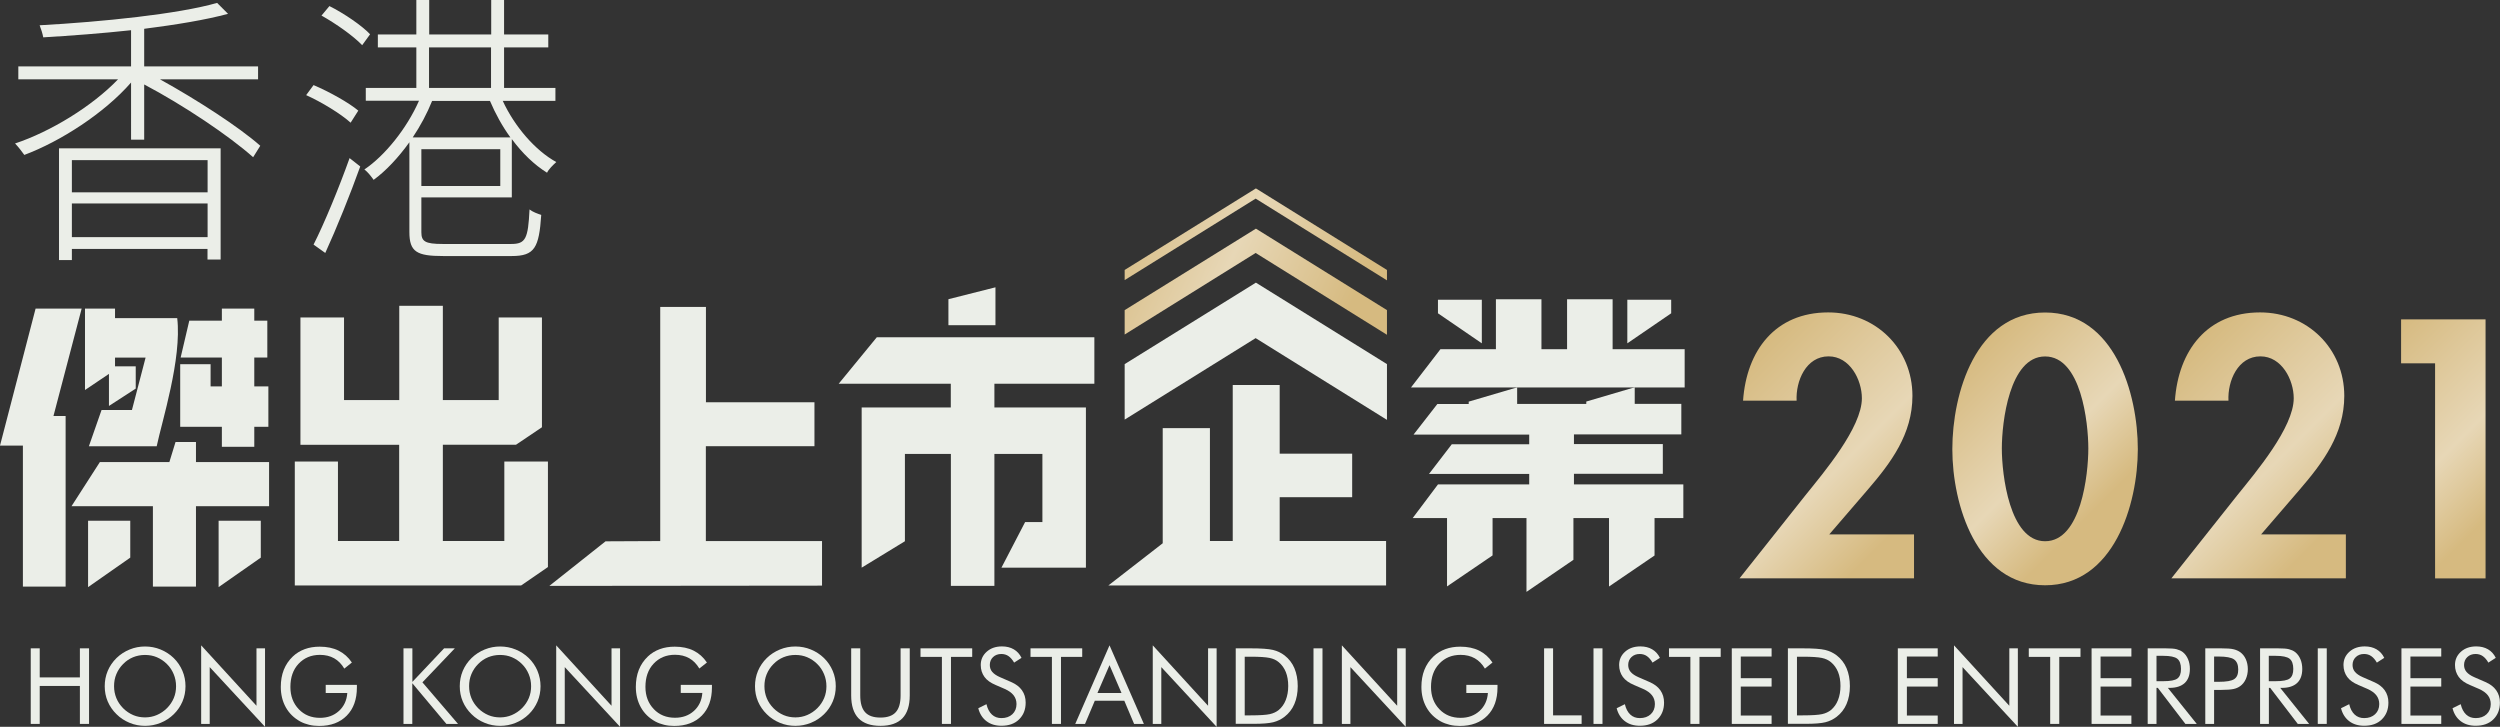
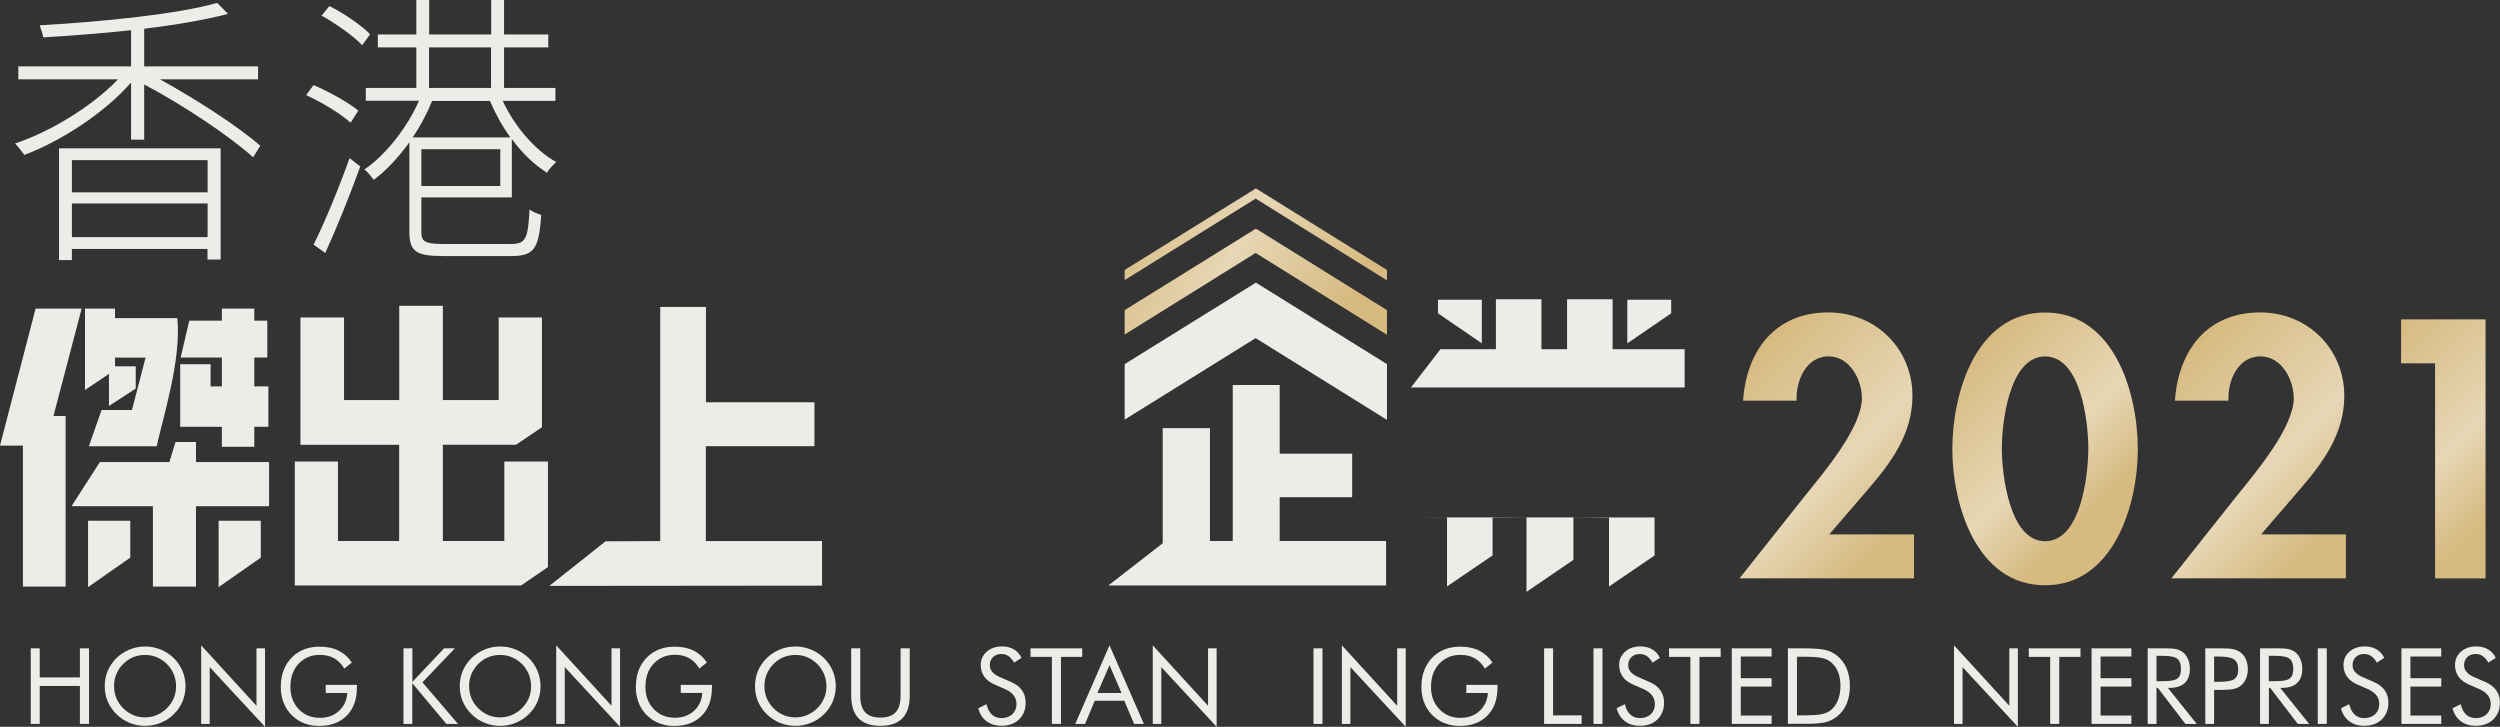
<svg xmlns="http://www.w3.org/2000/svg" version="1.1" id="圖層_1" x="0px" y="0px" viewBox="0 0 283.84 82.52" style="enable-background:new 0 0 283.84 82.52;" xml:space="preserve">
  <rect x="0" y="0" width="283.84" height="82.52" fill="#333333" stroke="none" />
  <style type="text/css">
	.st0{fill:#EBEEE8;}
	.st1{fill:url(#SVGID_1_);}
	.st2{fill:url(#SVGID_2_);}
	.st3{fill:url(#SVGID_3_);}
	.st4{fill:url(#SVGID_4_);}
	.st5{fill:url(#SVGID_5_);}
	.st6{fill:url(#SVGID_6_);}
</style>
  <g>
    <g>
      <path class="st0" d="M33.46,52.4h4.91v9.02h6.95V50.5H34.11V36.04h4.95v9.38h6.27v-10.7h4.95v10.7h6.34v-9.38h4.91v12.47    l-2.94,1.98h-8.31v10.93h6.98V52.4h4.95v11.98l-3.04,2.09h-25.7V52.4z" />
    </g>
    <g>
      <polygon class="st0" points="132.01,61.68 132.01,61.68 132.01,48.61 137.37,48.61 137.37,61.42 139.96,61.42 139.96,43.71     145.29,43.71 145.29,51.51 153.52,51.51 153.52,56.45 145.29,56.45 145.29,61.42 157.37,61.42 157.37,66.47 125.84,66.47   " />
    </g>
    <g>
      <polygon class="st0" points="142.56,38.39 127.69,47.64 127.69,41.34 142.59,32.09 157.47,41.34 157.47,47.67   " />
    </g>
    <g>
      <linearGradient id="SVGID_1_" gradientUnits="userSpaceOnUse" x1="125.206" y1="27.368" x2="156.582" y2="41.901">
        <stop offset="0" style="stop-color:#D6BA80" />
        <stop offset="0.408" style="stop-color:#E7D7B6" />
        <stop offset="0.828" style="stop-color:#D6BA80" />
      </linearGradient>
      <polygon class="st1" points="142.56,28.72 127.69,37.98 127.69,35.21 142.59,25.96 157.47,35.21 157.47,38.01   " />
    </g>
    <g>
      <linearGradient id="SVGID_2_" gradientUnits="userSpaceOnUse" x1="127.254" y1="22.946" x2="158.631" y2="37.478">
        <stop offset="0" style="stop-color:#D6BA80" />
        <stop offset="0.408" style="stop-color:#E7D7B6" />
        <stop offset="0.828" style="stop-color:#D6BA80" />
      </linearGradient>
      <polygon class="st2" points="142.56,22.55 127.69,31.8 127.69,30.65 142.59,21.39 157.47,30.65 157.47,31.83   " />
    </g>
    <g>
      <g>
        <path class="st0" d="M12.37,42.45l-2.72,1.83v-9.24h3.41v1.08h7.06c0.54,4.62-1.75,11.75-2.33,14.55h-7.7l1.44-4.12h3.45     l1.55-5.95h-3.47v0.99h2.35v2.53l-3.04,1.97V42.45z" />
      </g>
      <g>
        <polygon class="st0" points="30.47,43.87 30.47,48.46 28.87,48.46 28.87,50.73 25.19,50.73 25.19,48.46 20.46,48.46 20.46,41.35      23.91,41.35 23.91,43.87 25.19,43.87 25.19,40.59 20.51,40.59 21.49,36.41 25.19,36.41 25.19,35.04 28.87,35.04 28.87,36.41      30.35,36.41 30.35,40.59 28.87,40.59 28.87,43.87    " />
      </g>
      <g>
        <g>
          <polygon class="st0" points="17.36,57.47 8.12,57.47 11.34,52.46 19.23,52.46 19.93,50.18 22.25,50.18 22.25,52.46 30.55,52.46       30.55,57.47 22.25,57.47 22.25,66.6 17.36,66.6     " />
        </g>
        <g>
          <polygon class="st0" points="10,59.12 14.79,59.12 14.79,63.31 10,66.66     " />
        </g>
        <g>
          <polygon class="st0" points="24.82,59.12 29.61,59.12 29.61,63.31 24.82,66.66     " />
        </g>
      </g>
      <g>
        <path class="st0" d="M2.6,50.59H0l4.04-15.55h5.23l-3.2,12.19h1.38V66.6H2.6V50.59z" />
      </g>
    </g>
    <g>
      <g>
-         <path class="st0" d="M169.73,58.82h-0.9h-8.44l2.87-3.82h10.36v-1.19h-11.38l2.59-3.37h8.79v-1.1h-13.13l2.7-3.47h3.56v-0.27     l5.5-1.62v1.88h7.85v-0.27l5.5-1.62v1.88h5.29v3.47h-12.19v1.1h10.09v3.37h-10.09V55h12.42v3.82h-3.49" />
-       </g>
+         </g>
      <g>
        <path class="st0" d="M163.54,39.65h6.3v-5.67h5.17v5.67h2.91v-5.67h5.17v5.67h8.18v4.34h-31.07L163.54,39.65z M184.76,34.03h4.98     v1.54l-4.98,3.41V34.03z M168.24,38.98l-4.98-3.41v-1.54h4.98V38.98z" />
      </g>
      <g>
        <g>
          <path class="st0" d="M190.57,58.75h-2.72v4.32l-5.17,3.52v-7.88l-4.04,0.03v4.82l-5.33,3.64v-8.46l-3.85-0.03v4.35l-5.17,3.52      v-7.84h-3.36" />
        </g>
      </g>
    </g>
    <g>
      <g>
        <path class="st0" d="M18.17,9.01c4.19,2.32,8.93,5.38,11.38,7.54l-0.81,1.3c-2.7-2.41-7.91-5.91-12.37-8.26v6.27h-1.49V9.37     c-3.04,3.49-8.03,6.69-12.12,8.22c-0.25-0.36-0.71-0.95-1.05-1.3c4.03-1.34,8.74-4.21,11.69-7.28H2.08V7.54h12.8V3.43     C11.57,3.79,8.1,4.05,4.91,4.24C4.84,3.85,4.66,3.26,4.5,2.87c7.1-0.39,15.72-1.27,20.15-2.54l1.24,1.24     c-2.54,0.69-5.92,1.24-9.52,1.7v4.27H29.3v1.47H18.17z M6.7,16.84h18.35v12.63h-1.49v-1.21H8.16v1.27H6.7V16.84z M8.16,18.18     v3.66h15.41v-3.66H8.16z M23.57,26.92V23.1H8.16v3.82H23.57z" />
      </g>
      <g>
        <path class="st0" d="M39.81,13.93c-1.12-1.01-3.26-2.32-5.05-3.13l0.84-1.14c1.77,0.75,4,1.99,5.08,2.9L39.81,13.93z M35.6,27.77     c1.21-2.38,2.88-6.43,4.09-9.82l1.21,0.95c-1.12,3.13-2.7,7.05-3.97,9.82L35.6,27.77z M37.4,0.69c1.64,0.82,3.66,2.19,4.62,3.2     l-0.9,1.24c-0.99-1.04-2.98-2.45-4.62-3.36L37.4,0.69z M57.08,11.45c1.33,2.9,3.69,5.64,6.08,6.95     c-0.37,0.33-0.87,0.82-1.05,1.21c-1.43-0.88-2.82-2.22-4-3.82v6.62H47.84v3.95c0,1.04,0.4,1.34,2.42,1.34h7.78     c1.64,0,1.92-0.59,2.08-3.92c0.37,0.29,0.93,0.49,1.33,0.62c-0.25,3.72-0.74,4.67-3.35,4.67h-7.78c-2.98,0-3.84-0.46-3.84-2.71     V16.15c-1.24,1.73-2.67,3.26-4.06,4.27c-0.25-0.36-0.68-0.91-1.05-1.18c2.29-1.53,4.81-4.63,6.2-7.8h-6.04V9.98h5.74v-4.6h-4.37     V3.91h4.37V0h1.46v3.91h7.04V0h1.46v3.91h5.02v1.47h-5.02v4.6h5.83v1.47H57.08z M57.95,15.6c-0.93-1.27-1.71-2.71-2.32-4.14     h-6.57c-0.56,1.4-1.33,2.84-2.2,4.14H57.95z M56.8,16.94h-8.96v4.18h8.96V16.94z M48.71,9.98h7.04v-4.6h-7.04V9.98z" />
      </g>
    </g>
    <g>
      <linearGradient id="SVGID_3_" gradientUnits="userSpaceOnUse" x1="196.47" y1="42.478" x2="218.481" y2="64.489">
        <stop offset="0" style="stop-color:#D6BA80" />
        <stop offset="0.521" style="stop-color:#E7D7B6" />
        <stop offset="0.828" style="stop-color:#D6BA80" />
      </linearGradient>
      <path class="st3" d="M217.31,60.67v4.99h-19.81l7.49-9.44c2.07-2.57,6.4-7.68,6.4-11c0-2.11-1.37-4.76-3.78-4.76    c-2.57,0-3.74,2.81-3.63,5.03h-6.08c0.39-5.66,3.63-10.02,9.67-10.02c5.38,0,9.56,4.1,9.56,9.48c0,4.33-2.42,7.57-5.11,10.69    l-4.33,5.03H217.31z" />
      <linearGradient id="SVGID_4_" gradientUnits="userSpaceOnUse" x1="222.647" y1="41.407" x2="241.732" y2="60.491">
        <stop offset="0" style="stop-color:#D6BA80" />
        <stop offset="0.521" style="stop-color:#E7D7B6" />
        <stop offset="0.828" style="stop-color:#D6BA80" />
      </linearGradient>
      <path class="st4" d="M242.72,51c0,6.28-2.73,15.45-10.53,15.45S221.66,57.28,221.66,51c0-6.32,2.65-15.52,10.53-15.52    S242.72,44.68,242.72,51z M227.28,50.92c0,2.93,0.86,10.53,4.91,10.53c4.1,0,4.91-7.61,4.91-10.53c0-2.96-0.82-10.45-4.91-10.45    C228.13,40.47,227.28,47.96,227.28,50.92z" />
      <linearGradient id="SVGID_5_" gradientUnits="userSpaceOnUse" x1="245.504" y1="42.478" x2="267.514" y2="64.489">
        <stop offset="0" style="stop-color:#D6BA80" />
        <stop offset="0.521" style="stop-color:#E7D7B6" />
        <stop offset="0.828" style="stop-color:#D6BA80" />
      </linearGradient>
      <path class="st5" d="M266.34,60.67v4.99h-19.81l7.49-9.44c2.07-2.57,6.4-7.68,6.4-11c0-2.11-1.37-4.76-3.78-4.76    c-2.57,0-3.74,2.81-3.63,5.03h-6.08c0.39-5.66,3.63-10.02,9.67-10.02c5.38,0,9.56,4.1,9.56,9.48c0,4.33-2.42,7.57-5.11,10.69    l-4.33,5.03H266.34z" />
      <linearGradient id="SVGID_6_" gradientUnits="userSpaceOnUse" x1="268.618" y1="40.245" x2="288.12" y2="59.746">
        <stop offset="0" style="stop-color:#D6BA80" />
        <stop offset="0.521" style="stop-color:#E7D7B6" />
        <stop offset="0.828" style="stop-color:#D6BA80" />
      </linearGradient>
      <path class="st6" d="M272.61,41.25v-4.99h9.59v29.41h-5.73V41.25H272.61z" />
    </g>
    <path class="st0" d="M68.75,61.46l6.21-0.03V34.85h5.19v10.82h12.32v4.99H80.14v10.77h13.19v5.06l-30.96,0.03L68.75,61.46z" />
-     <path class="st0" d="M107.96,51.54h-5.22v9.91l-4.91,3V46.26h10.12v-2.69H95.22l4.33-5.28h24.7v5.28H112.9v2.69h10.39v18.19h-9.59   l2.69-5.18h1.96v-7.73h-5.45v14.98h-4.94V51.54z M107.68,33.97l5.34-1.35v4.3h-5.34V33.97z" />
    <g>
      <path class="st0" d="M3.49,82.19v-8.58h1.02v3.3h4.56v-3.3h1.04v8.58H9.07v-4.31H4.51v4.31H3.49z" />
      <path class="st0" d="M21.06,77.91c0,0.61-0.11,1.19-0.34,1.73c-0.23,0.54-0.56,1.03-0.99,1.45c-0.43,0.42-0.93,0.75-1.5,0.98    s-1.15,0.34-1.76,0.34s-1.19-0.11-1.75-0.34c-0.56-0.23-1.06-0.55-1.49-0.98c-0.44-0.43-0.77-0.91-1-1.45    c-0.23-0.54-0.34-1.12-0.34-1.73c0-0.61,0.11-1.19,0.34-1.74c0.23-0.54,0.56-1.03,1-1.46c0.43-0.42,0.93-0.74,1.49-0.97    c0.56-0.23,1.15-0.34,1.75-0.34c0.61,0,1.2,0.11,1.76,0.34s1.06,0.55,1.49,0.97c0.43,0.42,0.76,0.91,0.99,1.45    C20.95,76.72,21.06,77.3,21.06,77.91z M16.47,81.45c0.47,0,0.92-0.09,1.34-0.27s0.81-0.44,1.15-0.78    c0.34-0.34,0.59-0.72,0.77-1.14c0.18-0.43,0.26-0.88,0.26-1.35c0-0.48-0.09-0.94-0.27-1.37c-0.18-0.43-0.43-0.82-0.77-1.15    c-0.34-0.34-0.72-0.59-1.14-0.77s-0.87-0.26-1.35-0.26c-0.48,0-0.93,0.09-1.35,0.26c-0.43,0.18-0.8,0.43-1.13,0.77    c-0.34,0.34-0.59,0.72-0.77,1.15c-0.18,0.43-0.26,0.88-0.26,1.37c0,0.48,0.09,0.93,0.26,1.35c0.17,0.42,0.43,0.8,0.77,1.15    c0.34,0.34,0.73,0.6,1.15,0.78C15.55,81.37,16,81.45,16.47,81.45z" />
      <path class="st0" d="M22.84,82.19v-8.92l6.28,6.86v-6.52h0.97v8.91l-6.28-6.78v6.45H22.84z" />
      <path class="st0" d="M36.98,77.76h3.54v0.29c0,1.35-0.38,2.42-1.15,3.2s-1.81,1.17-3.13,1.17c-0.4,0-0.79-0.04-1.15-0.13    s-0.7-0.21-1.01-0.38c-0.7-0.39-1.25-0.92-1.63-1.6s-0.57-1.46-0.57-2.32c0-0.71,0.11-1.36,0.34-1.94s0.57-1.08,1.03-1.52    c0.39-0.37,0.84-0.64,1.35-0.83s1.08-0.28,1.7-0.28c0.82,0,1.54,0.15,2.14,0.45s1.11,0.75,1.51,1.35l-0.86,0.69    c-0.31-0.52-0.69-0.91-1.15-1.17s-1-0.39-1.61-0.39c-1,0-1.8,0.34-2.43,1.01s-0.93,1.55-0.93,2.64c0,1.02,0.32,1.86,0.95,2.52    s1.43,0.98,2.41,0.98c0.86,0,1.58-0.26,2.15-0.78s0.89-1.2,0.95-2.04h-2.45V77.76z" />
      <path class="st0" d="M45.81,82.19v-8.58h1.01v3.81l3.6-3.81h1.22l-3.68,3.86L52,82.19h-1.32l-3.87-4.62v4.62H45.81z" />
      <path class="st0" d="M61.37,77.91c0,0.61-0.11,1.19-0.34,1.73c-0.23,0.54-0.56,1.03-0.99,1.45c-0.43,0.42-0.93,0.75-1.5,0.98    s-1.15,0.34-1.76,0.34s-1.19-0.11-1.75-0.34c-0.56-0.23-1.06-0.55-1.49-0.98c-0.44-0.43-0.77-0.91-1-1.45    c-0.23-0.54-0.34-1.12-0.34-1.73c0-0.61,0.11-1.19,0.34-1.74c0.23-0.54,0.56-1.03,1-1.46c0.43-0.42,0.93-0.74,1.49-0.97    c0.56-0.23,1.15-0.34,1.75-0.34c0.61,0,1.2,0.11,1.76,0.34s1.06,0.55,1.49,0.97c0.43,0.42,0.76,0.91,0.99,1.45    C61.25,76.72,61.37,77.3,61.37,77.91z M56.78,81.45c0.47,0,0.92-0.09,1.34-0.27s0.81-0.44,1.15-0.78    c0.34-0.34,0.59-0.72,0.77-1.14c0.18-0.43,0.26-0.88,0.26-1.35c0-0.48-0.09-0.94-0.27-1.37c-0.18-0.43-0.43-0.82-0.77-1.15    c-0.34-0.34-0.72-0.59-1.14-0.77s-0.87-0.26-1.35-0.26c-0.48,0-0.93,0.09-1.35,0.26c-0.43,0.18-0.8,0.43-1.13,0.77    c-0.34,0.34-0.59,0.72-0.77,1.15c-0.18,0.43-0.26,0.88-0.26,1.37c0,0.48,0.09,0.93,0.26,1.35c0.17,0.42,0.43,0.8,0.77,1.15    c0.34,0.34,0.73,0.6,1.15,0.78C55.86,81.37,56.31,81.45,56.78,81.45z" />
      <path class="st0" d="M63.15,82.19v-8.92l6.28,6.86v-6.52h0.97v8.91l-6.28-6.78v6.45H63.15z" />
      <path class="st0" d="M77.29,77.76h3.54v0.29c0,1.35-0.38,2.42-1.15,3.2s-1.81,1.17-3.13,1.17c-0.4,0-0.79-0.04-1.15-0.13    s-0.7-0.21-1.01-0.38c-0.7-0.39-1.25-0.92-1.63-1.6s-0.57-1.46-0.57-2.32c0-0.71,0.11-1.36,0.34-1.94s0.57-1.08,1.03-1.52    c0.39-0.37,0.84-0.64,1.35-0.83s1.08-0.28,1.7-0.28c0.82,0,1.54,0.15,2.14,0.45s1.11,0.75,1.51,1.35L79.4,75.9    c-0.31-0.52-0.69-0.91-1.15-1.17s-1-0.39-1.61-0.39c-1,0-1.8,0.34-2.43,1.01s-0.93,1.55-0.93,2.64c0,1.02,0.32,1.86,0.95,2.52    s1.43,0.98,2.41,0.98c0.86,0,1.58-0.26,2.15-0.78s0.89-1.2,0.95-2.04h-2.45V77.76z" />
      <path class="st0" d="M94.89,77.91c0,0.61-0.11,1.19-0.34,1.73c-0.23,0.54-0.56,1.03-0.99,1.45c-0.43,0.42-0.93,0.75-1.5,0.98    s-1.15,0.34-1.76,0.34s-1.19-0.11-1.75-0.34c-0.56-0.23-1.06-0.55-1.49-0.98c-0.44-0.43-0.77-0.91-1-1.45    c-0.23-0.54-0.34-1.12-0.34-1.73c0-0.61,0.11-1.19,0.34-1.74c0.23-0.54,0.56-1.03,1-1.46c0.43-0.42,0.93-0.74,1.49-0.97    c0.56-0.23,1.15-0.34,1.75-0.34c0.61,0,1.2,0.11,1.76,0.34s1.06,0.55,1.49,0.97c0.43,0.42,0.76,0.91,0.99,1.45    C94.78,76.72,94.89,77.3,94.89,77.91z M90.31,81.45c0.47,0,0.92-0.09,1.34-0.27s0.81-0.44,1.15-0.78    c0.34-0.34,0.59-0.72,0.77-1.14c0.18-0.43,0.26-0.88,0.26-1.35c0-0.48-0.09-0.94-0.27-1.37c-0.18-0.43-0.43-0.82-0.77-1.15    c-0.34-0.34-0.72-0.59-1.14-0.77s-0.87-0.26-1.35-0.26c-0.48,0-0.93,0.09-1.35,0.26c-0.43,0.18-0.8,0.43-1.13,0.77    c-0.34,0.34-0.59,0.72-0.77,1.15c-0.18,0.43-0.26,0.88-0.26,1.37c0,0.48,0.09,0.93,0.26,1.35c0.17,0.42,0.43,0.8,0.77,1.15    c0.34,0.34,0.73,0.6,1.15,0.78C89.39,81.37,89.84,81.45,90.31,81.45z" />
      <path class="st0" d="M96.64,73.61h1.03v5.34c0,0.87,0.18,1.5,0.55,1.91s0.95,0.61,1.74,0.61s1.37-0.2,1.74-0.61    s0.55-1.04,0.55-1.91v-5.34h1.04v5.34c0,1.16-0.28,2.03-0.83,2.6s-1.39,0.86-2.5,0.86c-1.11,0-1.94-0.29-2.49-0.86    s-0.83-1.44-0.83-2.6V73.61z" />
-       <path class="st0" d="M106.94,82.19v-7.61h-2.43v-0.97h5.87v0.97h-2.41v7.61H106.94z" />
      <path class="st0" d="M114.77,77.42c0.56,0.24,0.98,0.55,1.26,0.95s0.42,0.86,0.42,1.4c0,0.79-0.25,1.42-0.75,1.91    s-1.17,0.72-2,0.72c-0.68,0-1.24-0.17-1.7-0.52s-0.77-0.84-0.93-1.47l0.93-0.46c0.12,0.52,0.33,0.91,0.62,1.18s0.65,0.4,1.08,0.4    c0.51,0,0.93-0.15,1.24-0.44s0.47-0.68,0.47-1.15c0-0.38-0.11-0.72-0.33-1s-0.55-0.52-1-0.72l-1.04-0.45    c-0.57-0.24-1-0.54-1.27-0.92s-0.42-0.82-0.42-1.35c0-0.61,0.23-1.11,0.68-1.51s1.03-0.6,1.73-0.6c0.52,0,0.96,0.11,1.34,0.33    s0.67,0.54,0.88,0.97l-0.84,0.54c-0.19-0.33-0.41-0.58-0.64-0.74s-0.51-0.24-0.81-0.24c-0.38,0-0.7,0.12-0.94,0.35    s-0.37,0.53-0.37,0.9c0,0.3,0.09,0.57,0.28,0.79s0.48,0.42,0.87,0.59L114.77,77.42z" />
      <path class="st0" d="M119.43,82.19v-7.61h-2.43v-0.97h5.87v0.97h-2.41v7.61H119.43z" />
      <path class="st0" d="M125.97,73.27l3.9,8.92h-1.11l-1.11-2.63h-3.35l-1.11,2.63h-1.11L125.97,73.27z M125.97,75.52l-1.37,3.16    h2.73L125.97,75.52z" />
      <path class="st0" d="M130.88,82.19v-8.92l6.28,6.86v-6.52h0.97v8.91l-6.28-6.78v6.45H130.88z" />
-       <path class="st0" d="M140.3,82.19v-8.58h1.65c1.22,0,2.08,0.06,2.58,0.18s0.93,0.33,1.31,0.62c0.49,0.38,0.87,0.86,1.12,1.45    s0.38,1.27,0.38,2.04c0,0.77-0.13,1.44-0.38,2.03s-0.63,1.07-1.12,1.45c-0.38,0.29-0.8,0.5-1.28,0.62s-1.22,0.18-2.24,0.18h-0.37    H140.3z M141.33,81.22h0.65c1.05,0,1.79-0.05,2.19-0.14s0.74-0.25,1.01-0.47c0.35-0.29,0.62-0.67,0.8-1.13s0.28-0.99,0.28-1.59    c0-0.6-0.09-1.13-0.27-1.58s-0.45-0.83-0.81-1.13c-0.27-0.23-0.61-0.39-1.03-0.48s-1.14-0.14-2.18-0.14h-0.65V81.22z" />
      <path class="st0" d="M149.13,82.19v-8.58h1.02v8.58H149.13z" />
      <path class="st0" d="M152.35,82.19v-8.92l6.28,6.86v-6.52h0.97v8.91l-6.28-6.78v6.45H152.35z" />
      <path class="st0" d="M166.48,77.76h3.54v0.29c0,1.35-0.38,2.42-1.15,3.2s-1.81,1.17-3.13,1.17c-0.4,0-0.79-0.04-1.15-0.13    s-0.7-0.21-1.01-0.38c-0.7-0.39-1.25-0.92-1.63-1.6s-0.57-1.46-0.57-2.32c0-0.71,0.11-1.36,0.34-1.94s0.57-1.08,1.03-1.52    c0.39-0.37,0.84-0.64,1.35-0.83s1.08-0.28,1.7-0.28c0.82,0,1.54,0.15,2.14,0.45s1.11,0.75,1.51,1.35l-0.86,0.69    c-0.31-0.52-0.69-0.91-1.15-1.17s-1-0.39-1.61-0.39c-1,0-1.8,0.34-2.43,1.01s-0.93,1.55-0.93,2.64c0,1.02,0.32,1.86,0.95,2.52    s1.43,0.98,2.41,0.98c0.86,0,1.58-0.26,2.15-0.78s0.89-1.2,0.95-2.04h-2.45V77.76z" />
      <path class="st0" d="M175.31,82.19v-8.58h1.02v7.61h3.24v0.97H175.31z" />
      <path class="st0" d="M180.92,82.19v-8.58h1.02v8.58H180.92z" />
      <path class="st0" d="M187.25,77.42c0.56,0.24,0.98,0.55,1.26,0.95s0.42,0.86,0.42,1.4c0,0.79-0.25,1.42-0.75,1.91    s-1.17,0.72-2,0.72c-0.68,0-1.24-0.17-1.7-0.52s-0.77-0.84-0.93-1.47l0.93-0.46c0.12,0.52,0.33,0.91,0.62,1.18s0.65,0.4,1.08,0.4    c0.51,0,0.93-0.15,1.24-0.44s0.47-0.68,0.47-1.15c0-0.38-0.11-0.72-0.33-1s-0.55-0.52-1-0.72l-1.04-0.45    c-0.57-0.24-1-0.54-1.27-0.92s-0.42-0.82-0.42-1.35c0-0.61,0.23-1.11,0.68-1.51s1.03-0.6,1.73-0.6c0.52,0,0.96,0.11,1.34,0.33    s0.67,0.54,0.88,0.97l-0.84,0.54c-0.19-0.33-0.41-0.58-0.64-0.74s-0.51-0.24-0.81-0.24c-0.38,0-0.7,0.12-0.94,0.35    s-0.37,0.53-0.37,0.9c0,0.3,0.09,0.57,0.28,0.79s0.48,0.42,0.87,0.59L187.25,77.42z" />
      <path class="st0" d="M191.92,82.19v-7.61h-2.43v-0.97h5.87v0.97h-2.41v7.61H191.92z" />
      <path class="st0" d="M196.62,82.19v-8.58h4.52v0.93h-3.5V77h3.5v0.95h-3.5v3.29h3.5v0.95H196.62z" />
      <path class="st0" d="M202.99,82.19v-8.58h1.65c1.22,0,2.08,0.06,2.58,0.18s0.93,0.33,1.31,0.62c0.49,0.38,0.87,0.86,1.12,1.45    s0.38,1.27,0.38,2.04c0,0.77-0.13,1.44-0.38,2.03s-0.63,1.07-1.12,1.45c-0.38,0.29-0.8,0.5-1.28,0.62s-1.22,0.18-2.24,0.18h-0.37    H202.99z M204.03,81.22h0.65c1.05,0,1.79-0.05,2.19-0.14s0.74-0.25,1.01-0.47c0.35-0.29,0.62-0.67,0.8-1.13s0.28-0.99,0.28-1.59    c0-0.6-0.09-1.13-0.27-1.58s-0.45-0.83-0.81-1.13c-0.27-0.23-0.61-0.39-1.03-0.48s-1.14-0.14-2.18-0.14h-0.65V81.22z" />
-       <path class="st0" d="M215.47,82.19v-8.58H220v0.93h-3.5V77h3.5v0.95h-3.5v3.29h3.5v0.95H215.47z" />
      <path class="st0" d="M221.85,82.19v-8.92l6.28,6.86v-6.52h0.97v8.91l-6.28-6.78v6.45H221.85z" />
      <path class="st0" d="M232.77,82.19v-7.61h-2.43v-0.97h5.87v0.97h-2.41v7.61H232.77z" />
      <path class="st0" d="M237.47,82.19v-8.58h4.52v0.93h-3.5V77h3.5v0.95h-3.5v3.29h3.5v0.95H237.47z" />
      <path class="st0" d="M243.84,82.19v-8.58h2.02c0.57,0,1,0.03,1.26,0.1s0.5,0.17,0.71,0.33c0.25,0.2,0.45,0.47,0.59,0.8    s0.21,0.7,0.21,1.11c0,0.7-0.2,1.24-0.59,1.6s-0.97,0.55-1.73,0.55h-0.18l3.28,4.09h-1.29l-3.13-4.09h-0.15v4.09H243.84z     M244.84,74.47v2.87h0.78c0.8,0,1.33-0.1,1.6-0.31s0.4-0.56,0.4-1.08c0-0.55-0.14-0.94-0.42-1.16s-0.81-0.33-1.59-0.33H244.84z" />
      <path class="st0" d="M251.38,78.34v3.85h-1v-8.58h1.8c0.63,0,1.09,0.03,1.39,0.1s0.55,0.18,0.77,0.33c0.27,0.2,0.49,0.46,0.64,0.8    s0.23,0.72,0.23,1.13s-0.08,0.79-0.23,1.13s-0.37,0.61-0.64,0.8c-0.22,0.16-0.48,0.27-0.77,0.33s-0.76,0.1-1.39,0.1h-0.29H251.38z     M251.38,77.41h0.52c0.88,0,1.46-0.1,1.77-0.31s0.45-0.56,0.45-1.08c0-0.55-0.16-0.93-0.47-1.15s-0.9-0.33-1.75-0.33h-0.52V77.41z    " />
      <path class="st0" d="M256.6,82.19v-8.58h2.02c0.57,0,1,0.03,1.26,0.1s0.5,0.17,0.71,0.33c0.25,0.2,0.45,0.47,0.59,0.8    s0.21,0.7,0.21,1.11c0,0.7-0.2,1.24-0.59,1.6s-0.97,0.55-1.73,0.55h-0.18l3.28,4.09h-1.29l-3.13-4.09h-0.15v4.09H256.6z     M257.59,74.47v2.87h0.78c0.8,0,1.33-0.1,1.6-0.31s0.4-0.56,0.4-1.08c0-0.55-0.14-0.94-0.42-1.16s-0.81-0.33-1.59-0.33H257.59z" />
      <path class="st0" d="M263.15,82.19v-8.58h1.02v8.58H263.15z" />
      <path class="st0" d="M269.49,77.42c0.56,0.24,0.98,0.55,1.26,0.95s0.42,0.86,0.42,1.4c0,0.79-0.25,1.42-0.75,1.91    s-1.17,0.72-2,0.72c-0.68,0-1.24-0.17-1.7-0.52s-0.77-0.84-0.93-1.47l0.93-0.46c0.12,0.52,0.33,0.91,0.62,1.18s0.65,0.4,1.08,0.4    c0.51,0,0.93-0.15,1.24-0.44s0.47-0.68,0.47-1.15c0-0.38-0.11-0.72-0.33-1s-0.55-0.52-1-0.72l-1.04-0.45    c-0.57-0.24-1-0.54-1.27-0.92s-0.42-0.82-0.42-1.35c0-0.61,0.23-1.11,0.68-1.51s1.03-0.6,1.73-0.6c0.52,0,0.96,0.11,1.34,0.33    s0.67,0.54,0.88,0.97l-0.84,0.54c-0.19-0.33-0.41-0.58-0.64-0.74s-0.51-0.24-0.81-0.24c-0.38,0-0.7,0.12-0.94,0.35    s-0.37,0.53-0.37,0.9c0,0.3,0.09,0.57,0.28,0.79s0.48,0.42,0.87,0.59L269.49,77.42z" />
      <path class="st0" d="M272.65,82.19v-8.58h4.52v0.93h-3.5V77h3.5v0.95h-3.5v3.29h3.5v0.95H272.65z" />
      <path class="st0" d="M282.15,77.42c0.56,0.24,0.98,0.55,1.26,0.95s0.42,0.86,0.42,1.4c0,0.79-0.25,1.42-0.75,1.91    s-1.17,0.72-2,0.72c-0.68,0-1.24-0.17-1.7-0.52s-0.77-0.84-0.93-1.47l0.93-0.46c0.12,0.52,0.33,0.91,0.62,1.18s0.65,0.4,1.08,0.4    c0.51,0,0.93-0.15,1.24-0.44s0.47-0.68,0.47-1.15c0-0.38-0.11-0.72-0.33-1s-0.55-0.52-1-0.72l-1.04-0.45    c-0.57-0.24-1-0.54-1.27-0.92s-0.42-0.82-0.42-1.35c0-0.61,0.23-1.11,0.68-1.51s1.03-0.6,1.73-0.6c0.52,0,0.96,0.11,1.34,0.33    s0.67,0.54,0.88,0.97l-0.84,0.54c-0.19-0.33-0.41-0.58-0.64-0.74s-0.51-0.24-0.81-0.24c-0.38,0-0.7,0.12-0.94,0.35    s-0.37,0.53-0.37,0.9c0,0.3,0.09,0.57,0.28,0.79s0.48,0.42,0.87,0.59L282.15,77.42z" />
    </g>
  </g>
</svg>